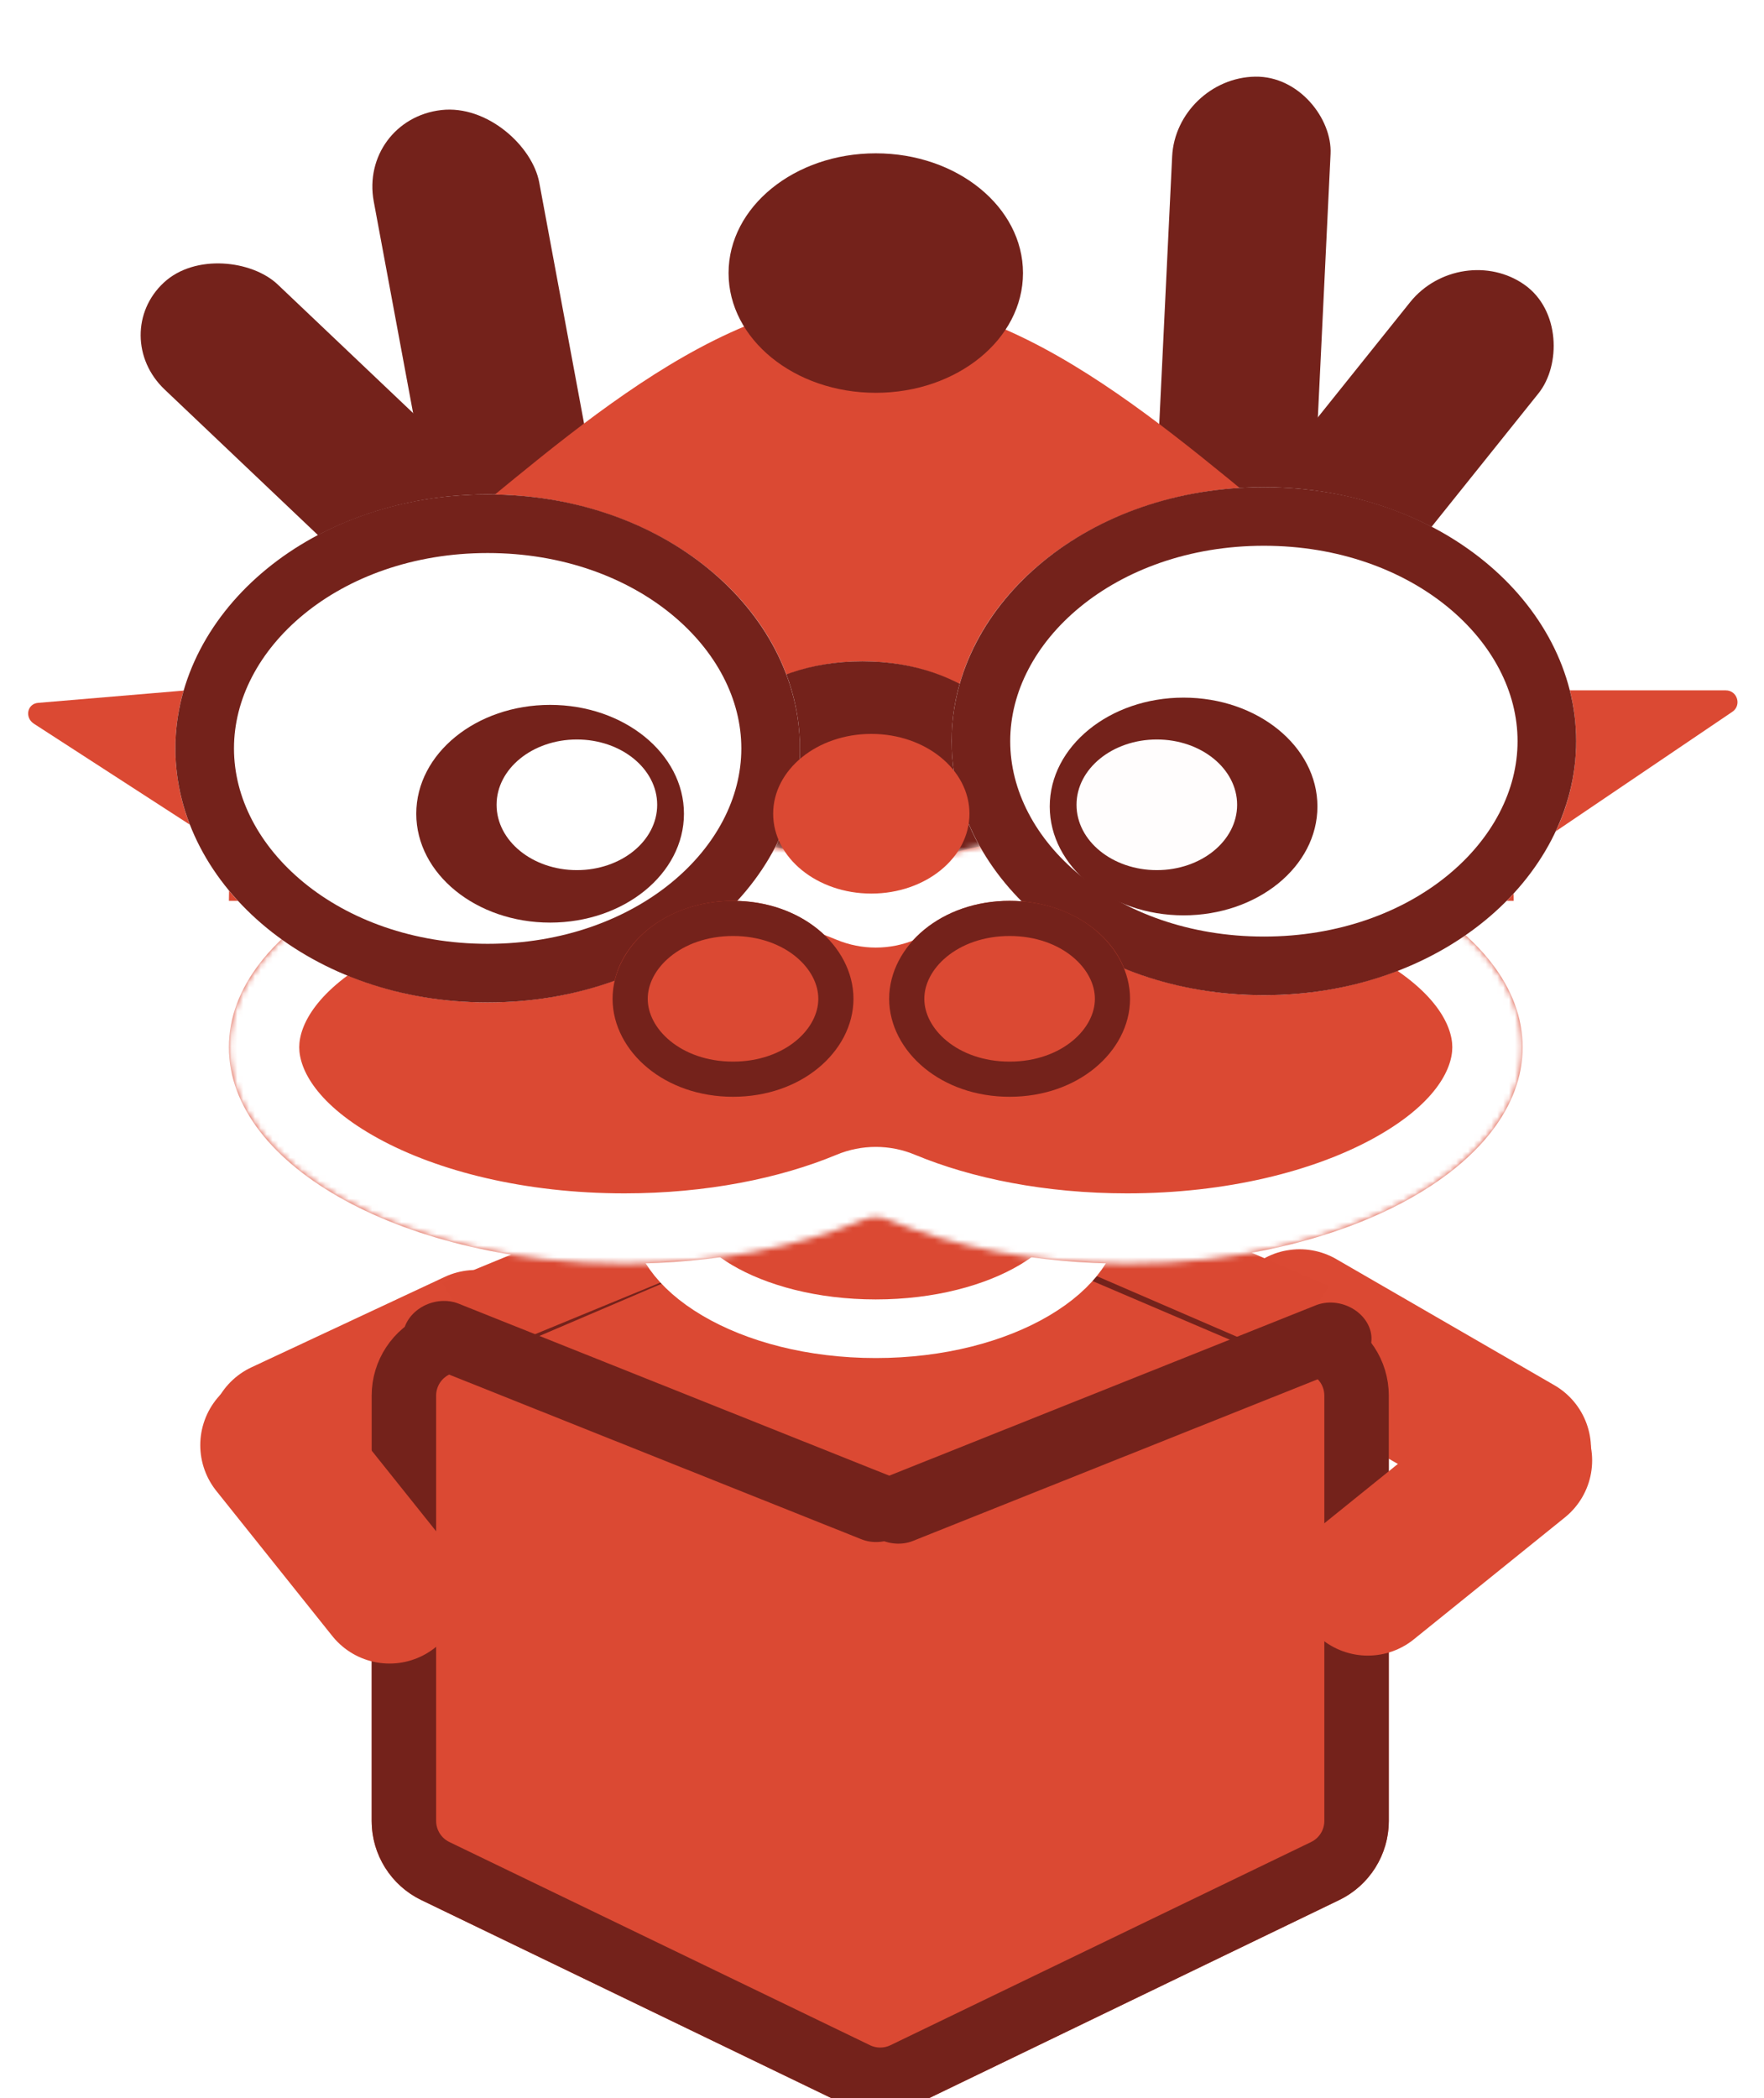
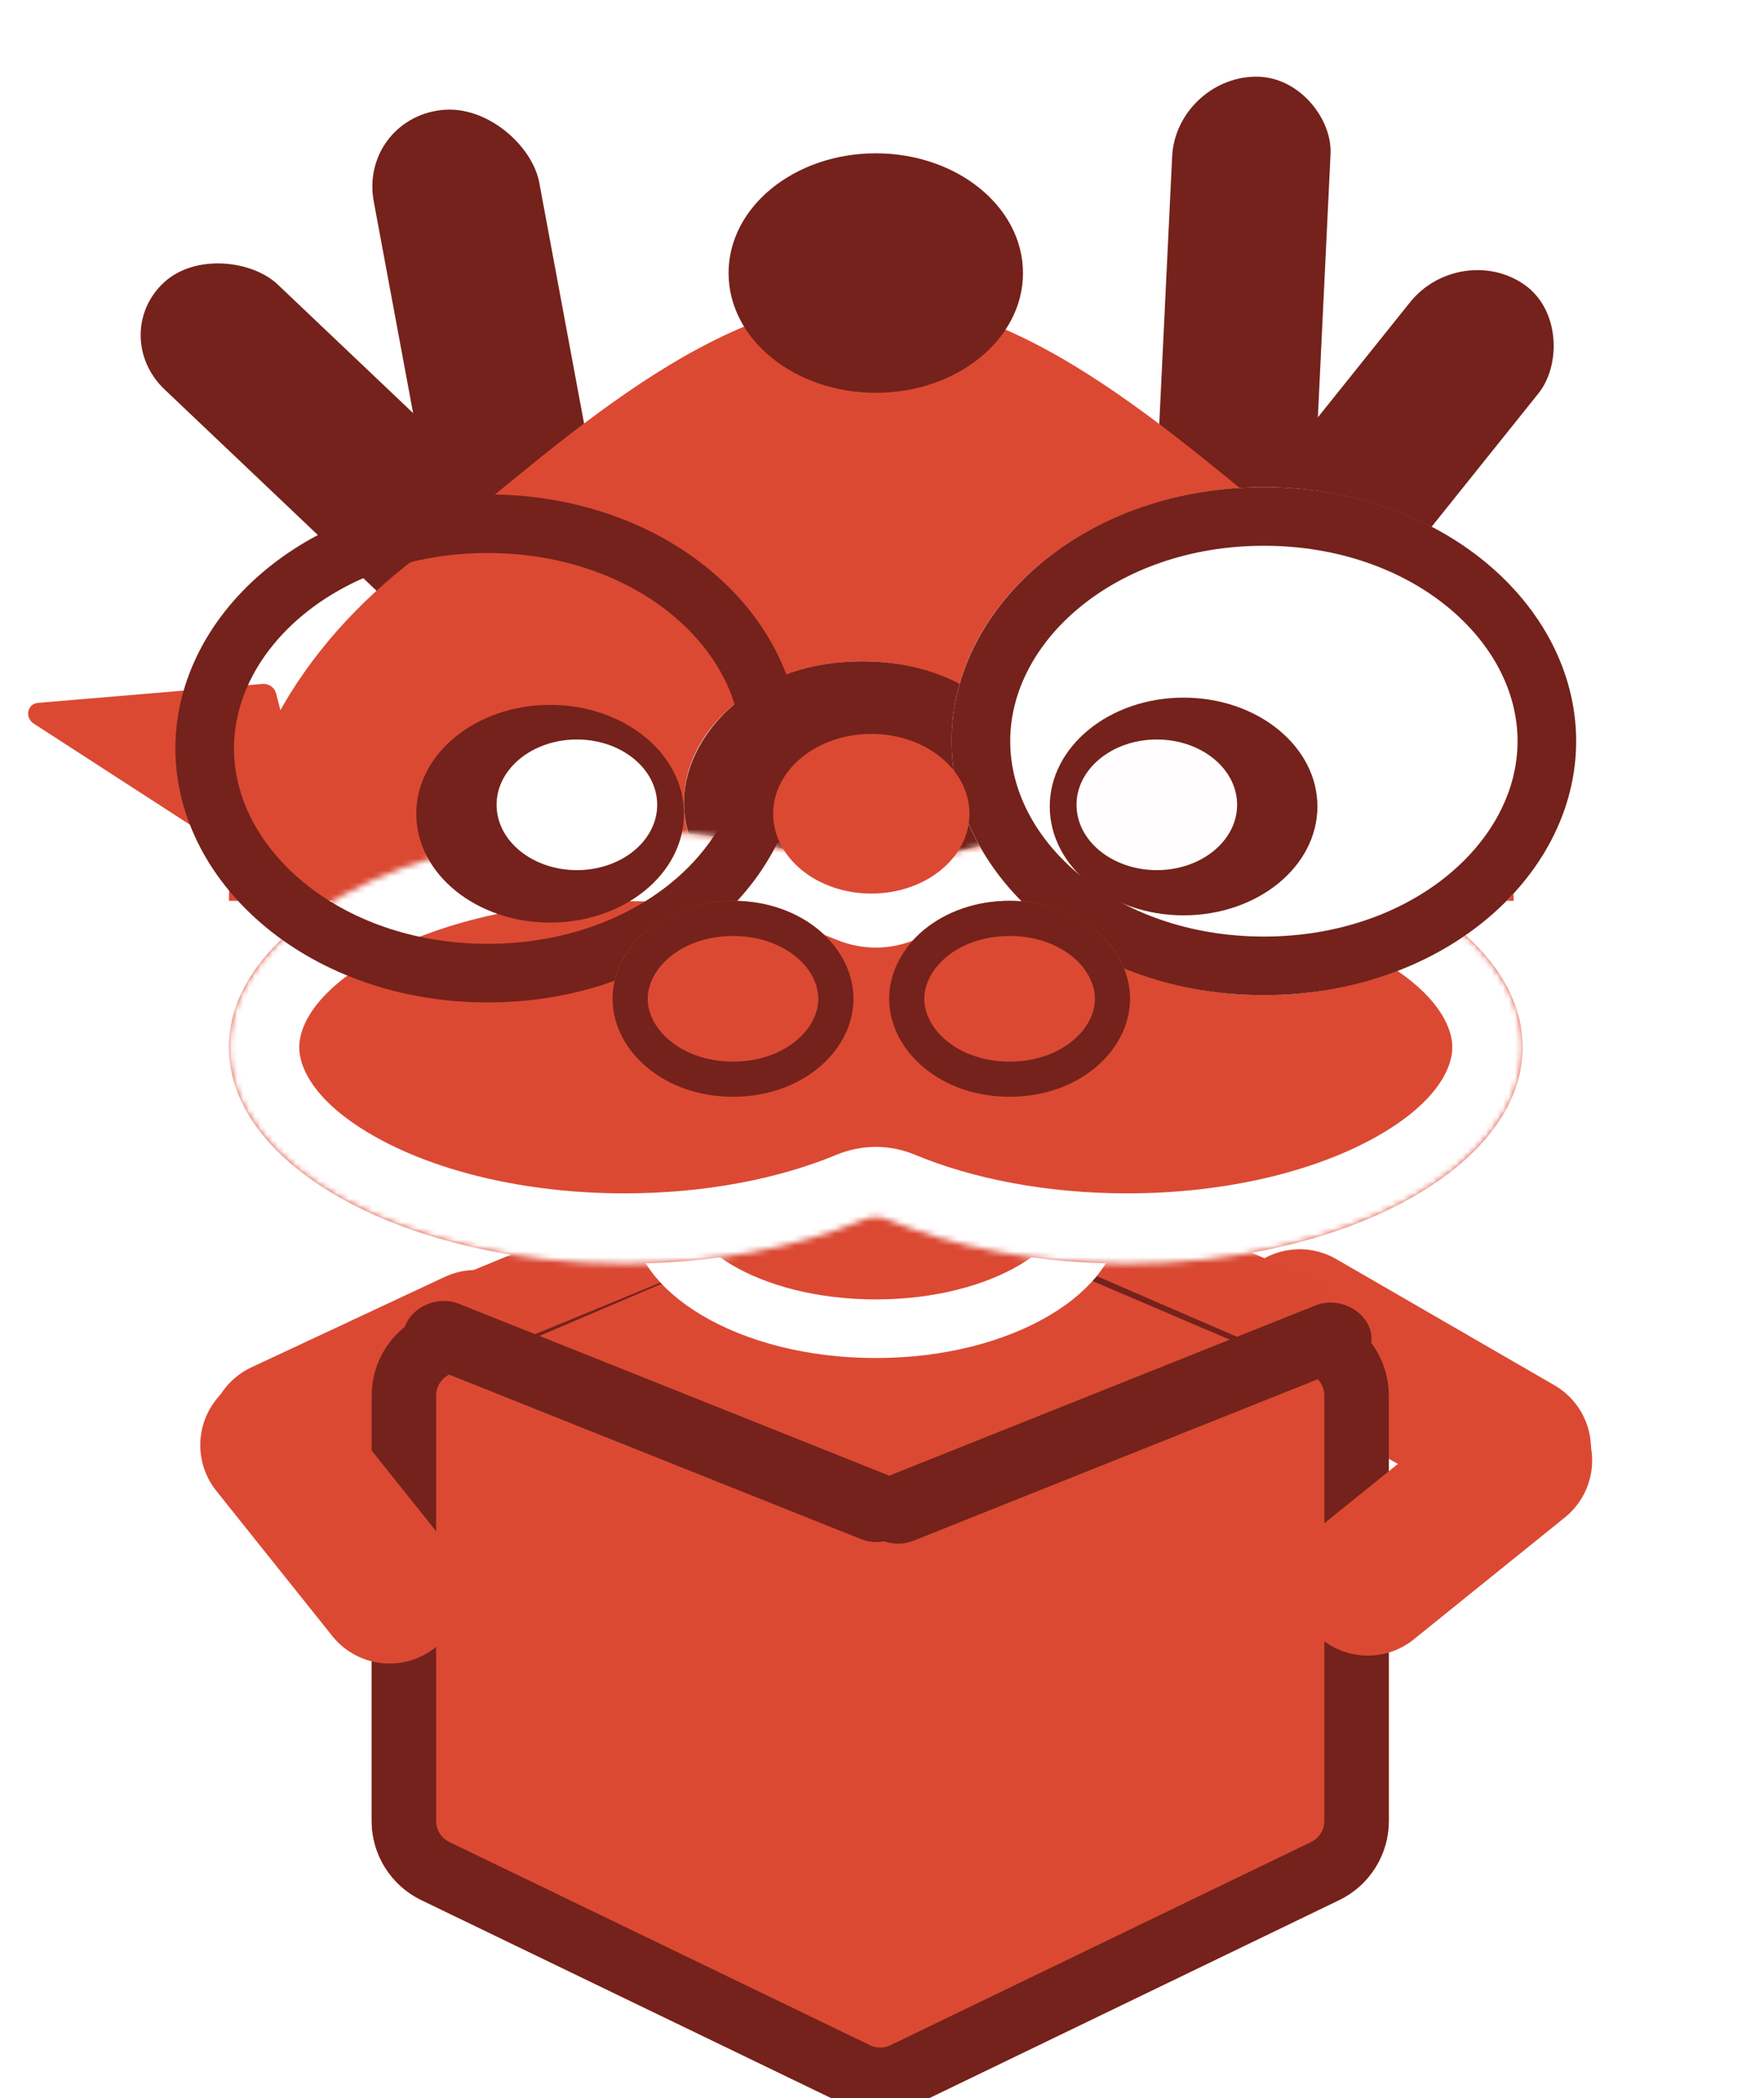
<svg xmlns="http://www.w3.org/2000/svg" width="301" height="358" viewBox="0 0 301 358" fill="none">
  <g filter="url(#filter0_d_1_220)">
    <path d="M221.754 221.64L258.979 243.163" stroke="#DB4933" stroke-width="25" stroke-linecap="round" />
  </g>
  <g filter="url(#filter1_d_1_220)">
    <g filter="url(#filter2_d_1_220)">
      <rect width="27.183" height="103.102" rx="13.592" transform="matrix(0.806 0.572 -0.633 0.79 249.21 32.831)" fill="#74221B" />
      <rect width="26.924" height="122.455" rx="13.462" transform="matrix(1.004 -0.017 -0.048 0.996 200.654 5.308)" fill="#74221B" />
    </g>
    <g filter="url(#filter3_d_1_220)">
      <rect width="26.655" height="99.522" rx="13.327" transform="matrix(0.724 -0.672 0.734 0.697 18.31 49.166)" fill="#74221B" />
      <rect width="28.438" height="98.112" rx="14.219" transform="matrix(0.993 -0.114 0.183 0.984 61.176 12.399)" fill="#74221B" />
    </g>
    <g filter="url(#filter4_d_1_220)">
      <path d="M48.196 236.61L81.19 221.178" stroke="#DB4933" stroke-width="25" stroke-linecap="round" />
    </g>
    <g filter="url(#filter5_d_1_220)">
      <path d="M258.292 145.695C258.292 123.692 246.743 102.591 226.186 87.033C205.629 71.475 177.748 42.923 148.676 42.923C119.605 42.923 91.724 71.475 71.167 87.033C50.61 102.591 39.061 123.692 39.061 145.695L148.676 145.695H258.292Z" fill="#DB4933" />
    </g>
    <g filter="url(#filter6_d_1_220)">
      <path d="M5.795 115.484C4.165 114.429 4.636 112.074 6.508 111.917L44.82 108.689C45.863 108.602 46.862 109.308 47.119 110.316L55.683 143.882C56.123 145.606 54.225 146.829 52.671 145.824L5.795 115.484Z" fill="#DB4933" />
    </g>
    <g filter="url(#filter7_d_1_220)">
-       <path d="M249.766 144.461C248.342 145.424 246.447 144.261 246.66 142.556L250.54 111.538C250.666 110.537 251.516 109.786 252.525 109.786L294.476 109.786C296.448 109.786 297.23 112.338 295.597 113.443L249.766 144.461Z" fill="#DB4933" />
-     </g>
+       </g>
    <g filter="url(#filter8_d_1_220)">
      <g filter="url(#filter9_d_1_220)">
        <path d="M63.42 226.106C63.42 220.099 67.003 214.672 72.526 212.312L144.306 181.644C148.07 180.036 152.328 180.036 156.092 181.644L227.871 212.312C233.395 214.672 236.978 220.099 236.978 226.106V298.674C236.978 304.43 233.684 309.678 228.502 312.182L156.723 346.849C152.601 348.84 147.797 348.84 143.675 346.849L71.896 312.182C66.713 309.678 63.42 304.43 63.42 298.674V226.106Z" fill="#DB4933" />
        <path d="M231.478 226.106V298.674C231.478 302.32 229.392 305.644 226.11 307.229L154.331 341.897C151.72 343.157 148.677 343.157 146.067 341.897L74.288 307.229C71.006 305.644 68.92 302.32 68.92 298.674V226.106C68.92 222.302 71.189 218.864 74.688 217.37L146.466 186.702C148.851 185.683 151.547 185.683 153.931 186.702L225.71 217.37C229.209 218.864 231.478 222.302 231.478 226.106Z" stroke="#74221B" stroke-width="11" />
      </g>
      <rect width="34.393" height="14.314" transform="matrix(0.925 -0.381 0.528 0.849 75.46 210.894)" fill="#DA4832" />
      <rect width="43.937" height="14.368" transform="matrix(0.918 0.397 -0.547 0.837 186.448 193.998)" fill="#DA4832" />
      <line x1="6" y1="-6" x2="86.704" y2="-6" transform="matrix(0.929 0.371 -0.517 0.856 66.465 222.464)" stroke="#74221B" stroke-width="12" stroke-linecap="round" />
      <line x1="6" y1="-6" x2="86.704" y2="-6" transform="matrix(0.929 -0.371 0.517 0.856 150.199 257.134)" stroke="#74221B" stroke-width="12" stroke-linecap="round" />
    </g>
    <g filter="url(#filter10_d_1_220)">
      <ellipse cx="147.154" cy="128.979" rx="30.449" ry="24.145" fill="white" />
      <path d="M167.603 128.979C167.603 134.752 160.735 143.124 147.154 143.124C133.573 143.124 126.705 134.752 126.705 128.979C126.705 123.205 133.573 114.833 147.154 114.833C160.735 114.833 167.603 123.205 167.603 128.979Z" stroke="#74221B" stroke-width="20" />
    </g>
    <g filter="url(#filter11_d_1_220)">
      <ellipse cx="41.867" cy="24.764" rx="41.867" ry="24.764" transform="matrix(-1 0 0 1 191.305 174.174)" fill="#DB4933" />
      <path d="M112.571 198.938C112.571 203.294 115.587 208.128 122.379 212.145C129.059 216.097 138.614 218.702 149.438 218.702C160.261 218.702 169.816 216.097 176.497 212.145C183.288 208.128 186.305 203.294 186.305 198.938C186.305 194.581 183.288 189.747 176.497 185.73C169.816 181.779 160.261 179.174 149.438 179.174C138.614 179.174 129.059 181.779 122.379 185.73C115.587 189.747 112.571 194.581 112.571 198.938Z" stroke="white" stroke-width="10" />
    </g>
    <g filter="url(#filter12_d_1_220)">
      <mask id="path-20-inside-1_1_220" fill="white">
        <path fill-rule="evenodd" clip-rule="evenodd" d="M106.557 207.605C69.28 207.605 39.061 191.071 39.061 170.675C39.061 150.279 69.28 133.745 106.557 133.745C121.894 133.745 136.036 136.544 147.371 141.259C148.694 141.809 150.182 141.809 151.504 141.259C162.839 136.544 176.981 133.745 192.318 133.745C229.595 133.745 259.814 150.279 259.814 170.675C259.814 191.071 229.595 207.605 192.318 207.605C176.981 207.605 162.839 204.807 151.504 200.092C150.182 199.541 148.694 199.541 147.371 200.092C136.036 204.807 121.894 207.605 106.557 207.605Z" />
      </mask>
      <path fill-rule="evenodd" clip-rule="evenodd" d="M106.557 207.605C69.28 207.605 39.061 191.071 39.061 170.675C39.061 150.279 69.28 133.745 106.557 133.745C121.894 133.745 136.036 136.544 147.371 141.259C148.694 141.809 150.182 141.809 151.504 141.259C162.839 136.544 176.981 133.745 192.318 133.745C229.595 133.745 259.814 150.279 259.814 170.675C259.814 191.071 229.595 207.605 192.318 207.605C176.981 207.605 162.839 204.807 151.504 200.092C150.182 199.541 148.694 199.541 147.371 200.092C136.036 204.807 121.894 207.605 106.557 207.605Z" fill="#DB4933" />
      <path d="M151.504 200.092L156.113 189.012L151.504 200.092ZM147.371 200.092L142.762 189.012L147.371 200.092ZM147.371 141.259L151.98 130.179L147.371 141.259ZM151.504 141.259L156.113 152.339L151.504 141.259ZM27.061 170.675C27.061 187.304 39.218 199.737 53.07 207.316C67.368 215.139 86.301 219.605 106.557 219.605V195.605C89.537 195.605 74.722 191.805 64.59 186.261C54.013 180.474 51.061 174.442 51.061 170.675H27.061ZM106.557 121.745C86.301 121.745 67.368 126.212 53.07 134.035C39.218 141.613 27.061 154.046 27.061 170.675H51.061C51.061 166.908 54.013 160.876 64.59 155.089C74.722 149.546 89.537 145.745 106.557 145.745V121.745ZM151.98 130.179C139.015 124.786 123.281 121.745 106.557 121.745V145.745C120.507 145.745 133.058 148.302 142.762 152.339L151.98 130.179ZM192.318 121.745C175.594 121.745 159.86 124.786 146.895 130.179L156.113 152.339C165.817 148.302 178.368 145.745 192.318 145.745V121.745ZM271.814 170.675C271.814 154.046 259.657 141.613 245.805 134.035C231.507 126.212 212.574 121.745 192.318 121.745V145.745C209.338 145.745 224.154 149.546 234.285 155.089C244.862 160.876 247.814 166.908 247.814 170.675H271.814ZM192.318 219.605C212.574 219.605 231.507 215.139 245.805 207.316C259.657 199.737 271.814 187.304 271.814 170.675H247.814C247.814 174.442 244.862 180.474 234.285 186.261C224.154 191.805 209.338 195.605 192.318 195.605V219.605ZM146.895 211.171C159.86 216.564 175.594 219.605 192.318 219.605V195.605C178.368 195.605 165.817 193.049 156.113 189.012L146.895 211.171ZM106.557 219.605C123.281 219.605 139.015 216.564 151.98 211.171L142.762 189.012C133.058 193.049 120.507 195.605 106.557 195.605V219.605ZM156.113 189.012C151.84 187.234 147.035 187.234 142.762 189.012L151.98 211.171C150.352 211.848 148.523 211.848 146.895 211.171L156.113 189.012ZM142.762 152.339C147.035 154.116 151.84 154.116 156.113 152.339L146.895 130.179C148.523 129.503 150.352 129.503 151.98 130.179L142.762 152.339Z" fill="white" mask="url(#path-20-inside-1_1_220)" />
    </g>
    <g filter="url(#filter13_d_1_220)">
-       <ellipse cx="83.212" cy="119.692" rx="53.285" ry="43.337" fill="white" />
      <path d="M131.497 119.692C131.497 139.949 110.894 158.03 83.212 158.03C55.529 158.03 34.926 139.949 34.926 119.692C34.926 99.435 55.529 81.355 83.212 81.355C110.894 81.355 131.497 99.435 131.497 119.692Z" stroke="#74221B" stroke-width="10" />
    </g>
    <g filter="url(#filter14_d_1_220)">
      <ellipse cx="215.664" cy="118.454" rx="53.285" ry="43.337" fill="white" />
      <path d="M263.949 118.454C263.949 138.711 243.346 156.791 215.664 156.791C187.981 156.791 167.378 138.711 167.378 118.454C167.378 98.197 187.981 80.116 215.664 80.116C243.346 80.116 263.949 98.197 263.949 118.454Z" stroke="#74221B" stroke-width="10" />
    </g>
    <g filter="url(#filter15_d_1_220)">
      <ellipse cx="149.438" cy="38.589" rx="25.12" ry="20.43" fill="#74221B" />
    </g>
    <g filter="url(#filter16_d_1_220)">
      <ellipse cx="125.079" cy="162.41" rx="20.553" ry="16.716" fill="#DB4933" />
      <path d="M142.632 162.41C142.632 169.436 135.382 176.126 125.079 176.126C114.775 176.126 107.526 169.436 107.526 162.41C107.526 155.385 114.775 148.695 125.079 148.695C135.382 148.695 142.632 155.385 142.632 162.41Z" stroke="#74221B" stroke-width="6" />
    </g>
    <g filter="url(#filter17_d_1_220)">
      <ellipse cx="93.869" cy="130.836" rx="22.837" ry="18.573" fill="#74221B" />
    </g>
    <g filter="url(#filter18_d_1_220)">
      <ellipse cx="201.962" cy="129.598" rx="22.837" ry="18.573" fill="#74221B" />
    </g>
    <g filter="url(#filter19_d_1_220)">
      <ellipse cx="172.274" cy="162.41" rx="20.553" ry="16.716" fill="#DB4933" />
      <path d="M189.827 162.41C189.827 169.436 182.578 176.126 172.274 176.126C161.971 176.126 154.721 169.436 154.721 162.41C154.721 155.385 161.971 148.695 172.274 148.695C182.578 148.695 189.827 155.385 189.827 162.41Z" stroke="#74221B" stroke-width="6" />
    </g>
    <ellipse cx="197.394" cy="133.312" rx="13.702" ry="11.144" fill="#FFFDFD" />
    <ellipse cx="98.436" cy="133.312" rx="13.702" ry="11.144" fill="white" />
    <g filter="url(#filter20_d_1_220)">
      <ellipse cx="148.676" cy="130.836" rx="16.747" ry="13.62" fill="#DB4933" />
    </g>
    <g filter="url(#filter21_d_1_220)">
      <path d="M46.673 238.561L66.465 263.325" stroke="#DB4933" stroke-width="25" stroke-linecap="round" />
    </g>
  </g>
  <g filter="url(#filter22_d_1_220)">
    <path d="M259.176 245.167L233.396 265.969" stroke="#DB4933" stroke-width="25" stroke-linecap="round" />
  </g>
  <defs>
    <filter id="filter0_d_1_220" x="204.16" y="210.338" width="72.414" height="52.128" filterUnits="userSpaceOnUse" color-interpolation-filters="sRGB">
      <feFlood flood-opacity="0" result="BackgroundImageFix" />
      <feColorMatrix in="SourceAlpha" type="matrix" values="0 0 0 0 0 0 0 0 0 0 0 0 0 0 0 0 0 0 127 0" result="hardAlpha" />
      <feOffset dy="4" />
      <feGaussianBlur stdDeviation="2" />
      <feComposite in2="hardAlpha" operator="out" />
      <feColorMatrix type="matrix" values="0 0 0 0 0 0 0 0 0 0 0 0 0 0 0 0 0 0 0.25 0" />
      <feBlend mode="normal" in2="BackgroundImageFix" result="effect1_dropShadow_1_220" />
      <feBlend mode="normal" in="SourceGraphic" in2="effect1_dropShadow_1_220" result="shape" />
    </filter>
    <filter id="filter1_d_1_220" x="-3" y="0" width="308" height="358" filterUnits="userSpaceOnUse" color-interpolation-filters="sRGB">
      <feFlood flood-opacity="0" result="BackgroundImageFix" />
      <feColorMatrix in="SourceAlpha" type="matrix" values="0 0 0 0 0 0 0 0 0 0 0 0 0 0 0 0 0 0 127 0" result="hardAlpha" />
      <feOffset dy="4" />
      <feGaussianBlur stdDeviation="2" />
      <feComposite in2="hardAlpha" operator="out" />
      <feColorMatrix type="matrix" values="0 0 0 0 0 0 0 0 0 0 0 0 0 0 0 0 0 0 0.25 0" />
      <feBlend mode="normal" in2="BackgroundImageFix" result="effect1_dropShadow_1_220" />
      <feBlend mode="normal" in="SourceGraphic" in2="effect1_dropShadow_1_220" result="shape" />
    </filter>
    <filter id="filter2_d_1_220" x="185.525" y="5.081" width="83.956" height="129.935" filterUnits="userSpaceOnUse" color-interpolation-filters="sRGB">
      <feFlood flood-opacity="0" result="BackgroundImageFix" />
      <feColorMatrix in="SourceAlpha" type="matrix" values="0 0 0 0 0 0 0 0 0 0 0 0 0 0 0 0 0 0 127 0" result="hardAlpha" />
      <feOffset dy="4" />
      <feGaussianBlur stdDeviation="2" />
      <feComposite in2="hardAlpha" operator="out" />
      <feColorMatrix type="matrix" values="0 0 0 0 0 0 0 0 0 0 0 0 0 0 0 0 0 0 0.25 0" />
      <feBlend mode="normal" in2="BackgroundImageFix" result="effect1_dropShadow_1_220" />
      <feBlend mode="normal" in="SourceGraphic" in2="effect1_dropShadow_1_220" result="shape" />
    </filter>
    <filter id="filter3_d_1_220" x="20.001" y="10.676" width="89.042" height="110.504" filterUnits="userSpaceOnUse" color-interpolation-filters="sRGB">
      <feFlood flood-opacity="0" result="BackgroundImageFix" />
      <feColorMatrix in="SourceAlpha" type="matrix" values="0 0 0 0 0 0 0 0 0 0 0 0 0 0 0 0 0 0 127 0" result="hardAlpha" />
      <feOffset dy="4" />
      <feGaussianBlur stdDeviation="2" />
      <feComposite in2="hardAlpha" operator="out" />
      <feColorMatrix type="matrix" values="0 0 0 0 0 0 0 0 0 0 0 0 0 0 0 0 0 0 0.25 0" />
      <feBlend mode="normal" in2="BackgroundImageFix" result="effect1_dropShadow_1_220" />
      <feBlend mode="normal" in="SourceGraphic" in2="effect1_dropShadow_1_220" result="shape" />
    </filter>
    <filter id="filter4_d_1_220" x="30.767" y="209.678" width="67.852" height="46.434" filterUnits="userSpaceOnUse" color-interpolation-filters="sRGB">
      <feFlood flood-opacity="0" result="BackgroundImageFix" />
      <feColorMatrix in="SourceAlpha" type="matrix" values="0 0 0 0 0 0 0 0 0 0 0 0 0 0 0 0 0 0 127 0" result="hardAlpha" />
      <feOffset dy="4" />
      <feGaussianBlur stdDeviation="2" />
      <feComposite in2="hardAlpha" operator="out" />
      <feColorMatrix type="matrix" values="0 0 0 0 0 0 0 0 0 0 0 0 0 0 0 0 0 0 0.25 0" />
      <feBlend mode="normal" in2="BackgroundImageFix" result="effect1_dropShadow_1_220" />
      <feBlend mode="normal" in="SourceGraphic" in2="effect1_dropShadow_1_220" result="shape" />
    </filter>
    <filter id="filter5_d_1_220" x="35.061" y="42.923" width="227.231" height="110.772" filterUnits="userSpaceOnUse" color-interpolation-filters="sRGB">
      <feFlood flood-opacity="0" result="BackgroundImageFix" />
      <feColorMatrix in="SourceAlpha" type="matrix" values="0 0 0 0 0 0 0 0 0 0 0 0 0 0 0 0 0 0 127 0" result="hardAlpha" />
      <feOffset dy="4" />
      <feGaussianBlur stdDeviation="2" />
      <feComposite in2="hardAlpha" operator="out" />
      <feColorMatrix type="matrix" values="0 0 0 0 0 0 0 0 0 0 0 0 0 0 0 0 0 0 0.25 0" />
      <feBlend mode="normal" in2="BackgroundImageFix" result="effect1_dropShadow_1_220" />
      <feBlend mode="normal" in="SourceGraphic" in2="effect1_dropShadow_1_220" result="shape" />
    </filter>
    <filter id="filter6_d_1_220" x="0.801" y="108.682" width="58.946" height="45.505" filterUnits="userSpaceOnUse" color-interpolation-filters="sRGB">
      <feFlood flood-opacity="0" result="BackgroundImageFix" />
      <feColorMatrix in="SourceAlpha" type="matrix" values="0 0 0 0 0 0 0 0 0 0 0 0 0 0 0 0 0 0 127 0" result="hardAlpha" />
      <feOffset dy="4" />
      <feGaussianBlur stdDeviation="2" />
      <feComposite in2="hardAlpha" operator="out" />
      <feColorMatrix type="matrix" values="0 0 0 0 0 0 0 0 0 0 0 0 0 0 0 0 0 0 0.25 0" />
      <feBlend mode="normal" in2="BackgroundImageFix" result="effect1_dropShadow_1_220" />
      <feBlend mode="normal" in="SourceGraphic" in2="effect1_dropShadow_1_220" result="shape" />
    </filter>
    <filter id="filter7_d_1_220" x="242.643" y="109.786" width="57.837" height="43.023" filterUnits="userSpaceOnUse" color-interpolation-filters="sRGB">
      <feFlood flood-opacity="0" result="BackgroundImageFix" />
      <feColorMatrix in="SourceAlpha" type="matrix" values="0 0 0 0 0 0 0 0 0 0 0 0 0 0 0 0 0 0 127 0" result="hardAlpha" />
      <feOffset dy="4" />
      <feGaussianBlur stdDeviation="2" />
      <feComposite in2="hardAlpha" operator="out" />
      <feColorMatrix type="matrix" values="0 0 0 0 0 0 0 0 0 0 0 0 0 0 0 0 0 0 0.25 0" />
      <feBlend mode="normal" in2="BackgroundImageFix" result="effect1_dropShadow_1_220" />
      <feBlend mode="normal" in="SourceGraphic" in2="effect1_dropShadow_1_220" result="shape" />
    </filter>
    <filter id="filter8_d_1_220" x="45.718" y="82.546" width="208.962" height="275.454" filterUnits="userSpaceOnUse" color-interpolation-filters="sRGB">
      <feFlood flood-opacity="0" result="BackgroundImageFix" />
      <feColorMatrix in="SourceAlpha" type="matrix" values="0 0 0 0 0 0 0 0 0 0 0 0 0 0 0 0 0 0 127 0" result="hardAlpha" />
      <feOffset dy="4" />
      <feGaussianBlur stdDeviation="2" />
      <feComposite in2="hardAlpha" operator="out" />
      <feColorMatrix type="matrix" values="0 0 0 0 0 0 0 0 0 0 0 0 0 0 0 0 0 0 0.25 0" />
      <feBlend mode="normal" in2="BackgroundImageFix" result="effect1_dropShadow_1_220" />
      <feBlend mode="normal" in="SourceGraphic" in2="effect1_dropShadow_1_220" result="shape" />
    </filter>
    <filter id="filter9_d_1_220" x="59.42" y="180.438" width="181.558" height="175.904" filterUnits="userSpaceOnUse" color-interpolation-filters="sRGB">
      <feFlood flood-opacity="0" result="BackgroundImageFix" />
      <feColorMatrix in="SourceAlpha" type="matrix" values="0 0 0 0 0 0 0 0 0 0 0 0 0 0 0 0 0 0 127 0" result="hardAlpha" />
      <feOffset dy="4" />
      <feGaussianBlur stdDeviation="2" />
      <feComposite in2="hardAlpha" operator="out" />
      <feColorMatrix type="matrix" values="0 0 0 0 0 0 0 0 0 0 0 0 0 0 0 0 0 0 0.25 0" />
      <feBlend mode="normal" in2="BackgroundImageFix" result="effect1_dropShadow_1_220" />
      <feBlend mode="normal" in="SourceGraphic" in2="effect1_dropShadow_1_220" result="shape" />
    </filter>
    <filter id="filter10_d_1_220" x="112.705" y="104.833" width="68.897" height="56.29" filterUnits="userSpaceOnUse" color-interpolation-filters="sRGB">
      <feFlood flood-opacity="0" result="BackgroundImageFix" />
      <feColorMatrix in="SourceAlpha" type="matrix" values="0 0 0 0 0 0 0 0 0 0 0 0 0 0 0 0 0 0 127 0" result="hardAlpha" />
      <feOffset dy="4" />
      <feGaussianBlur stdDeviation="2" />
      <feComposite in2="hardAlpha" operator="out" />
      <feColorMatrix type="matrix" values="0 0 0 0 0 0 0 0 0 0 0 0 0 0 0 0 0 0 0.25 0" />
      <feBlend mode="normal" in2="BackgroundImageFix" result="effect1_dropShadow_1_220" />
      <feBlend mode="normal" in="SourceGraphic" in2="effect1_dropShadow_1_220" result="shape" />
    </filter>
    <filter id="filter11_d_1_220" x="103.571" y="174.174" width="91.734" height="57.529" filterUnits="userSpaceOnUse" color-interpolation-filters="sRGB">
      <feFlood flood-opacity="0" result="BackgroundImageFix" />
      <feColorMatrix in="SourceAlpha" type="matrix" values="0 0 0 0 0 0 0 0 0 0 0 0 0 0 0 0 0 0 127 0" result="hardAlpha" />
      <feOffset dy="4" />
      <feGaussianBlur stdDeviation="2" />
      <feComposite in2="hardAlpha" operator="out" />
      <feColorMatrix type="matrix" values="0 0 0 0 0 0 0 0 0 0 0 0 0 0 0 0 0 0 0.25 0" />
      <feBlend mode="normal" in2="BackgroundImageFix" result="effect1_dropShadow_1_220" />
      <feBlend mode="normal" in="SourceGraphic" in2="effect1_dropShadow_1_220" result="shape" />
    </filter>
    <filter id="filter12_d_1_220" x="35.061" y="133.745" width="228.753" height="81.86" filterUnits="userSpaceOnUse" color-interpolation-filters="sRGB">
      <feFlood flood-opacity="0" result="BackgroundImageFix" />
      <feColorMatrix in="SourceAlpha" type="matrix" values="0 0 0 0 0 0 0 0 0 0 0 0 0 0 0 0 0 0 127 0" result="hardAlpha" />
      <feOffset dy="4" />
      <feGaussianBlur stdDeviation="2" />
      <feComposite in2="hardAlpha" operator="out" />
      <feColorMatrix type="matrix" values="0 0 0 0 0 0 0 0 0 0 0 0 0 0 0 0 0 0 0.25 0" />
      <feBlend mode="normal" in2="BackgroundImageFix" result="effect1_dropShadow_1_220" />
      <feBlend mode="normal" in="SourceGraphic" in2="effect1_dropShadow_1_220" result="shape" />
    </filter>
    <filter id="filter13_d_1_220" x="25.926" y="76.355" width="114.571" height="94.675" filterUnits="userSpaceOnUse" color-interpolation-filters="sRGB">
      <feFlood flood-opacity="0" result="BackgroundImageFix" />
      <feColorMatrix in="SourceAlpha" type="matrix" values="0 0 0 0 0 0 0 0 0 0 0 0 0 0 0 0 0 0 127 0" result="hardAlpha" />
      <feOffset dy="4" />
      <feGaussianBlur stdDeviation="2" />
      <feComposite in2="hardAlpha" operator="out" />
      <feColorMatrix type="matrix" values="0 0 0 0 0 0 0 0 0 0 0 0 0 0 0 0 0 0 0.25 0" />
      <feBlend mode="normal" in2="BackgroundImageFix" result="effect1_dropShadow_1_220" />
      <feBlend mode="normal" in="SourceGraphic" in2="effect1_dropShadow_1_220" result="shape" />
    </filter>
    <filter id="filter14_d_1_220" x="158.378" y="75.116" width="114.571" height="94.675" filterUnits="userSpaceOnUse" color-interpolation-filters="sRGB">
      <feFlood flood-opacity="0" result="BackgroundImageFix" />
      <feColorMatrix in="SourceAlpha" type="matrix" values="0 0 0 0 0 0 0 0 0 0 0 0 0 0 0 0 0 0 127 0" result="hardAlpha" />
      <feOffset dy="4" />
      <feGaussianBlur stdDeviation="2" />
      <feComposite in2="hardAlpha" operator="out" />
      <feColorMatrix type="matrix" values="0 0 0 0 0 0 0 0 0 0 0 0 0 0 0 0 0 0 0.25 0" />
      <feBlend mode="normal" in2="BackgroundImageFix" result="effect1_dropShadow_1_220" />
      <feBlend mode="normal" in="SourceGraphic" in2="effect1_dropShadow_1_220" result="shape" />
    </filter>
    <filter id="filter15_d_1_220" x="120.317" y="18.158" width="58.24" height="48.861" filterUnits="userSpaceOnUse" color-interpolation-filters="sRGB">
      <feFlood flood-opacity="0" result="BackgroundImageFix" />
      <feColorMatrix in="SourceAlpha" type="matrix" values="0 0 0 0 0 0 0 0 0 0 0 0 0 0 0 0 0 0 127 0" result="hardAlpha" />
      <feOffset dy="4" />
      <feGaussianBlur stdDeviation="2" />
      <feComposite in2="hardAlpha" operator="out" />
      <feColorMatrix type="matrix" values="0 0 0 0 0 0 0 0 0 0 0 0 0 0 0 0 0 0 0.25 0" />
      <feBlend mode="normal" in2="BackgroundImageFix" result="effect1_dropShadow_1_220" />
      <feBlend mode="normal" in="SourceGraphic" in2="effect1_dropShadow_1_220" result="shape" />
    </filter>
    <filter id="filter16_d_1_220" x="100.526" y="145.695" width="49.106" height="41.432" filterUnits="userSpaceOnUse" color-interpolation-filters="sRGB">
      <feFlood flood-opacity="0" result="BackgroundImageFix" />
      <feColorMatrix in="SourceAlpha" type="matrix" values="0 0 0 0 0 0 0 0 0 0 0 0 0 0 0 0 0 0 127 0" result="hardAlpha" />
      <feOffset dy="4" />
      <feGaussianBlur stdDeviation="2" />
      <feComposite in2="hardAlpha" operator="out" />
      <feColorMatrix type="matrix" values="0 0 0 0 0 0 0 0 0 0 0 0 0 0 0 0 0 0 0.25 0" />
      <feBlend mode="normal" in2="BackgroundImageFix" result="effect1_dropShadow_1_220" />
      <feBlend mode="normal" in="SourceGraphic" in2="effect1_dropShadow_1_220" result="shape" />
    </filter>
    <filter id="filter17_d_1_220" x="67.032" y="112.263" width="53.673" height="45.146" filterUnits="userSpaceOnUse" color-interpolation-filters="sRGB">
      <feFlood flood-opacity="0" result="BackgroundImageFix" />
      <feColorMatrix in="SourceAlpha" type="matrix" values="0 0 0 0 0 0 0 0 0 0 0 0 0 0 0 0 0 0 127 0" result="hardAlpha" />
      <feOffset dy="4" />
      <feGaussianBlur stdDeviation="2" />
      <feComposite in2="hardAlpha" operator="out" />
      <feColorMatrix type="matrix" values="0 0 0 0 0 0 0 0 0 0 0 0 0 0 0 0 0 0 0.25 0" />
      <feBlend mode="normal" in2="BackgroundImageFix" result="effect1_dropShadow_1_220" />
      <feBlend mode="normal" in="SourceGraphic" in2="effect1_dropShadow_1_220" result="shape" />
    </filter>
    <filter id="filter18_d_1_220" x="175.125" y="111.025" width="53.673" height="45.146" filterUnits="userSpaceOnUse" color-interpolation-filters="sRGB">
      <feFlood flood-opacity="0" result="BackgroundImageFix" />
      <feColorMatrix in="SourceAlpha" type="matrix" values="0 0 0 0 0 0 0 0 0 0 0 0 0 0 0 0 0 0 127 0" result="hardAlpha" />
      <feOffset dy="4" />
      <feGaussianBlur stdDeviation="2" />
      <feComposite in2="hardAlpha" operator="out" />
      <feColorMatrix type="matrix" values="0 0 0 0 0 0 0 0 0 0 0 0 0 0 0 0 0 0 0.25 0" />
      <feBlend mode="normal" in2="BackgroundImageFix" result="effect1_dropShadow_1_220" />
      <feBlend mode="normal" in="SourceGraphic" in2="effect1_dropShadow_1_220" result="shape" />
    </filter>
    <filter id="filter19_d_1_220" x="147.721" y="145.695" width="49.106" height="41.432" filterUnits="userSpaceOnUse" color-interpolation-filters="sRGB">
      <feFlood flood-opacity="0" result="BackgroundImageFix" />
      <feColorMatrix in="SourceAlpha" type="matrix" values="0 0 0 0 0 0 0 0 0 0 0 0 0 0 0 0 0 0 127 0" result="hardAlpha" />
      <feOffset dy="4" />
      <feGaussianBlur stdDeviation="2" />
      <feComposite in2="hardAlpha" operator="out" />
      <feColorMatrix type="matrix" values="0 0 0 0 0 0 0 0 0 0 0 0 0 0 0 0 0 0 0.25 0" />
      <feBlend mode="normal" in2="BackgroundImageFix" result="effect1_dropShadow_1_220" />
      <feBlend mode="normal" in="SourceGraphic" in2="effect1_dropShadow_1_220" result="shape" />
    </filter>
    <filter id="filter20_d_1_220" x="127.93" y="117.216" width="41.494" height="35.241" filterUnits="userSpaceOnUse" color-interpolation-filters="sRGB">
      <feFlood flood-opacity="0" result="BackgroundImageFix" />
      <feColorMatrix in="SourceAlpha" type="matrix" values="0 0 0 0 0 0 0 0 0 0 0 0 0 0 0 0 0 0 127 0" result="hardAlpha" />
      <feOffset dy="4" />
      <feGaussianBlur stdDeviation="2" />
      <feComposite in2="hardAlpha" operator="out" />
      <feColorMatrix type="matrix" values="0 0 0 0 0 0 0 0 0 0 0 0 0 0 0 0 0 0 0.25 0" />
      <feBlend mode="normal" in2="BackgroundImageFix" result="effect1_dropShadow_1_220" />
      <feBlend mode="normal" in="SourceGraphic" in2="effect1_dropShadow_1_220" result="shape" />
    </filter>
    <filter id="filter21_d_1_220" x="30.173" y="226.06" width="52.793" height="57.765" filterUnits="userSpaceOnUse" color-interpolation-filters="sRGB">
      <feFlood flood-opacity="0" result="BackgroundImageFix" />
      <feColorMatrix in="SourceAlpha" type="matrix" values="0 0 0 0 0 0 0 0 0 0 0 0 0 0 0 0 0 0 127 0" result="hardAlpha" />
      <feOffset dy="4" />
      <feGaussianBlur stdDeviation="2" />
      <feComposite in2="hardAlpha" operator="out" />
      <feColorMatrix type="matrix" values="0 0 0 0 0 0 0 0 0 0 0 0 0 0 0 0 0 0 0.25 0" />
      <feBlend mode="normal" in2="BackgroundImageFix" result="effect1_dropShadow_1_220" />
      <feBlend mode="normal" in="SourceGraphic" in2="effect1_dropShadow_1_220" result="shape" />
    </filter>
    <filter id="filter22_d_1_220" x="216.688" y="232.878" width="59.196" height="53.381" filterUnits="userSpaceOnUse" color-interpolation-filters="sRGB">
      <feFlood flood-opacity="0" result="BackgroundImageFix" />
      <feColorMatrix in="SourceAlpha" type="matrix" values="0 0 0 0 0 0 0 0 0 0 0 0 0 0 0 0 0 0 127 0" result="hardAlpha" />
      <feOffset dy="4" />
      <feGaussianBlur stdDeviation="2" />
      <feComposite in2="hardAlpha" operator="out" />
      <feColorMatrix type="matrix" values="0 0 0 0 0 0 0 0 0 0 0 0 0 0 0 0 0 0 0.25 0" />
      <feBlend mode="normal" in2="BackgroundImageFix" result="effect1_dropShadow_1_220" />
      <feBlend mode="normal" in="SourceGraphic" in2="effect1_dropShadow_1_220" result="shape" />
    </filter>
  </defs>
</svg>